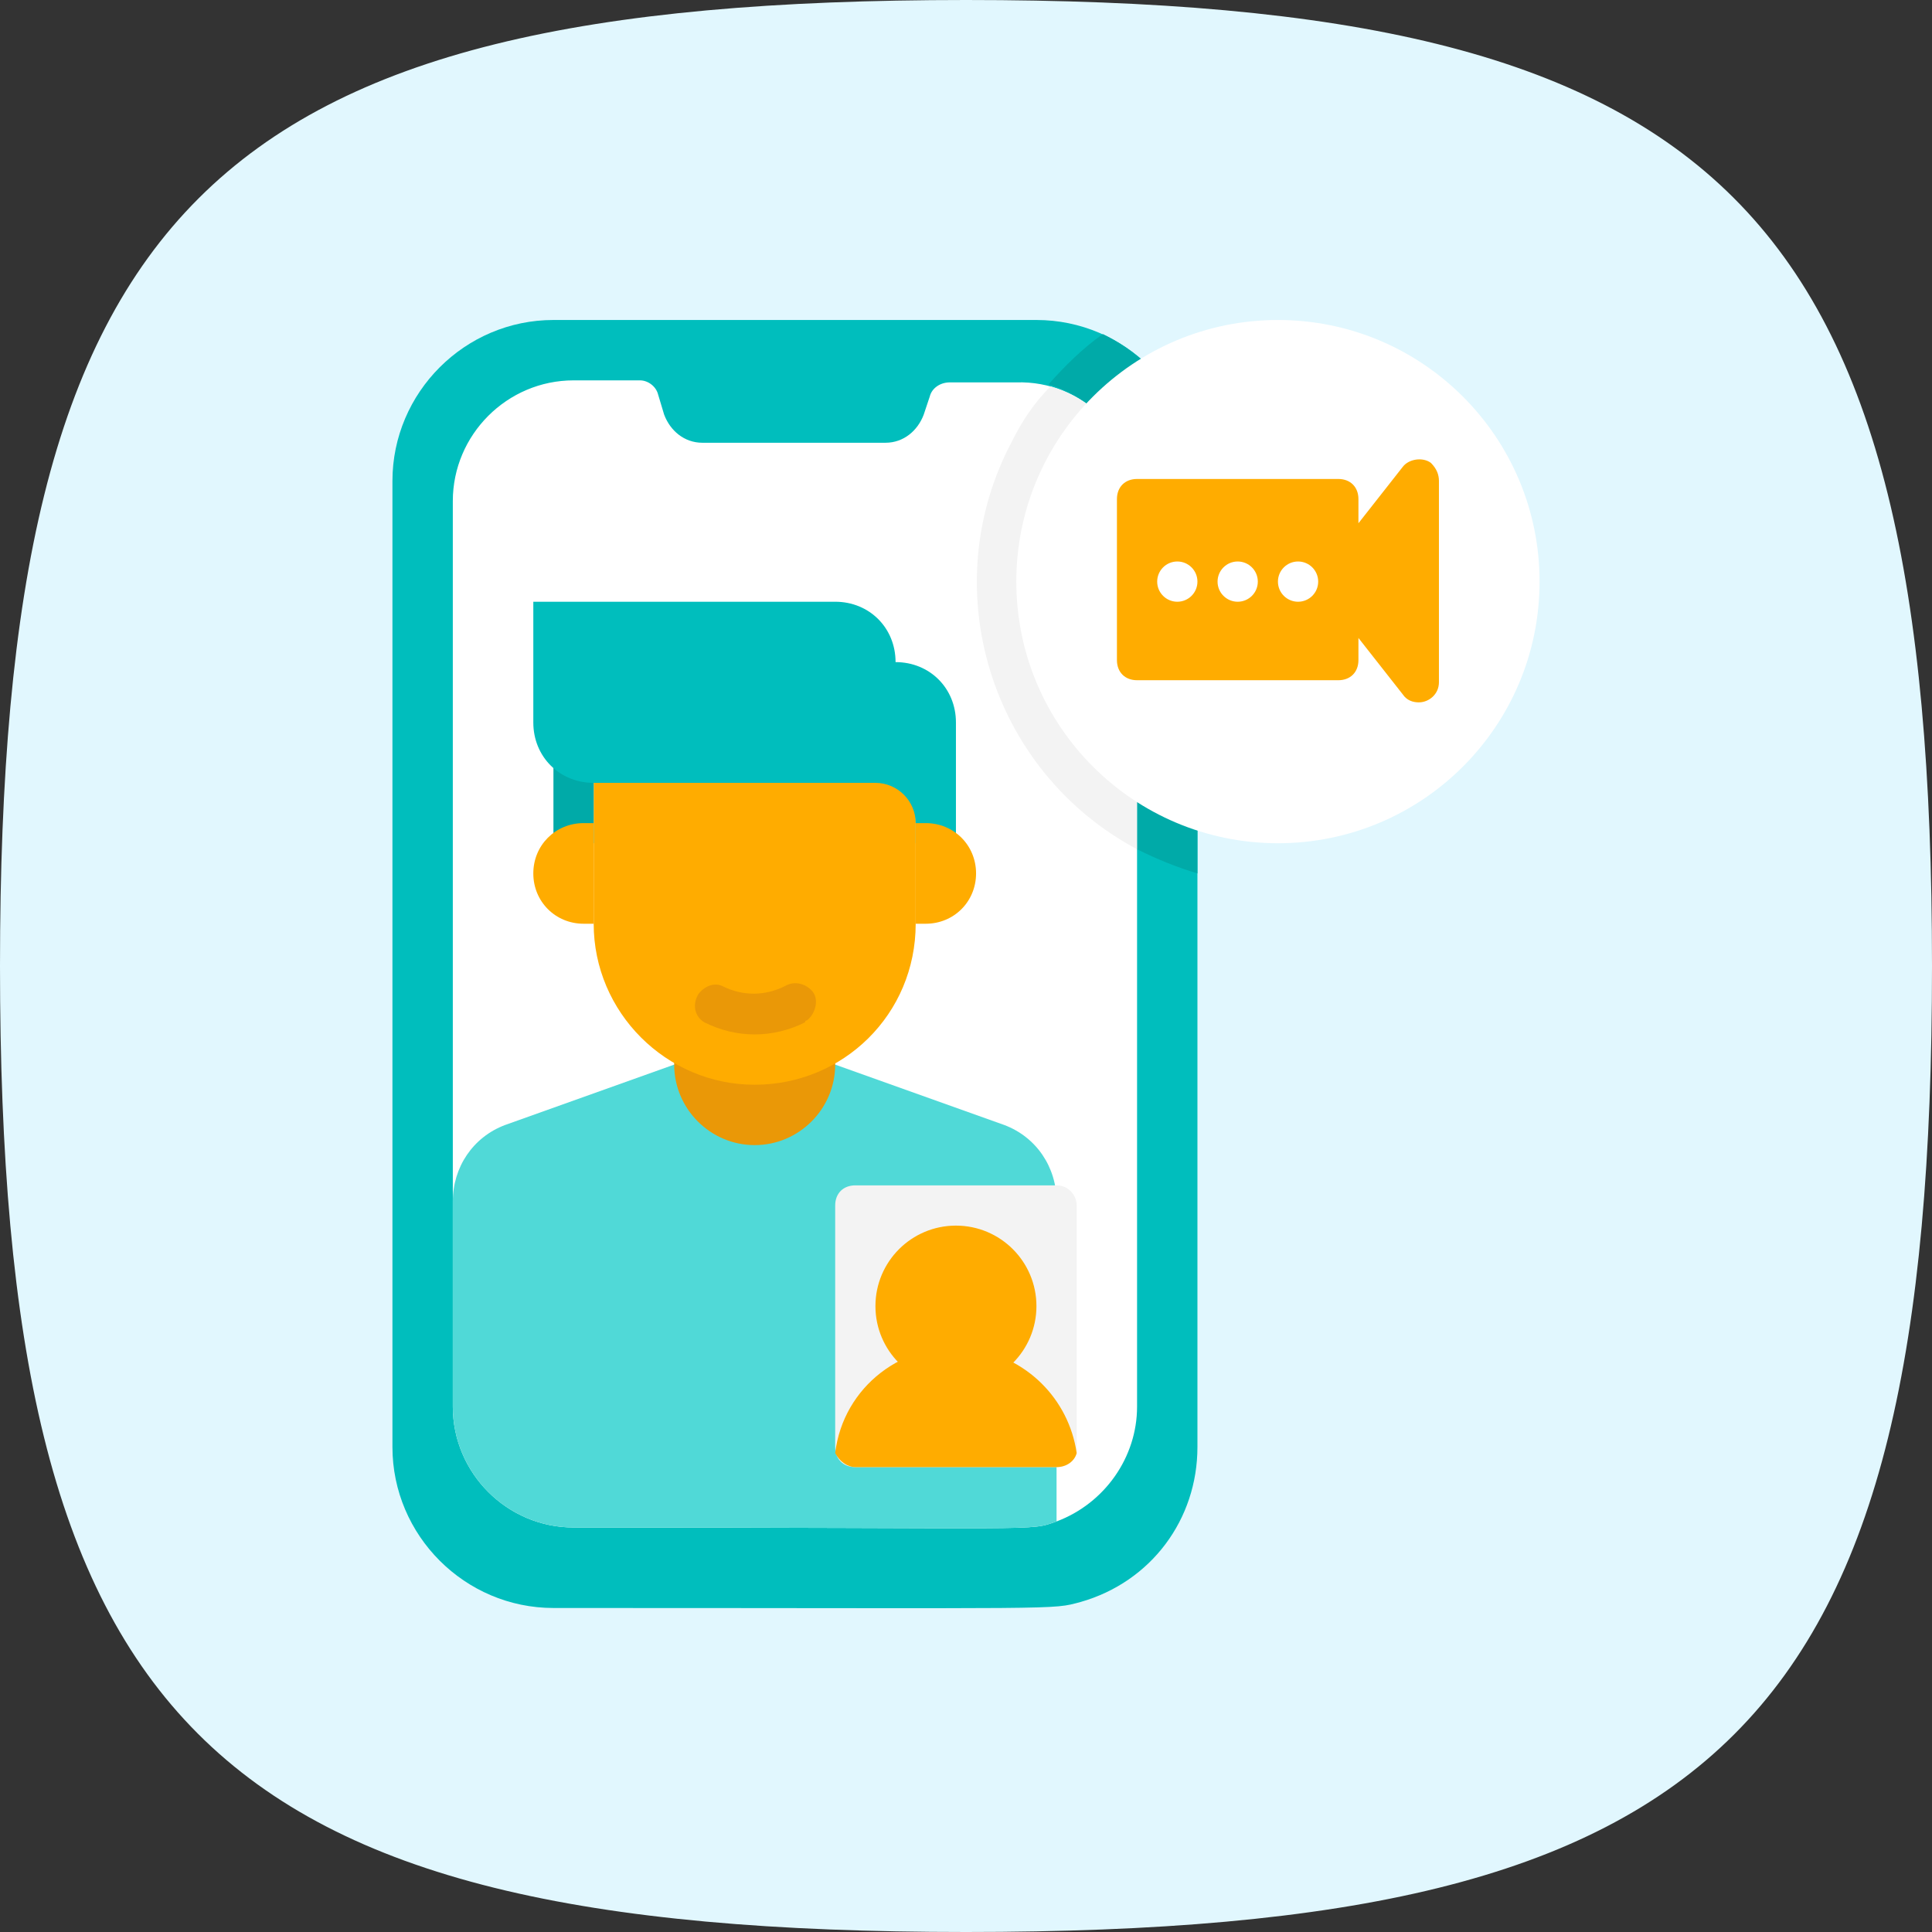
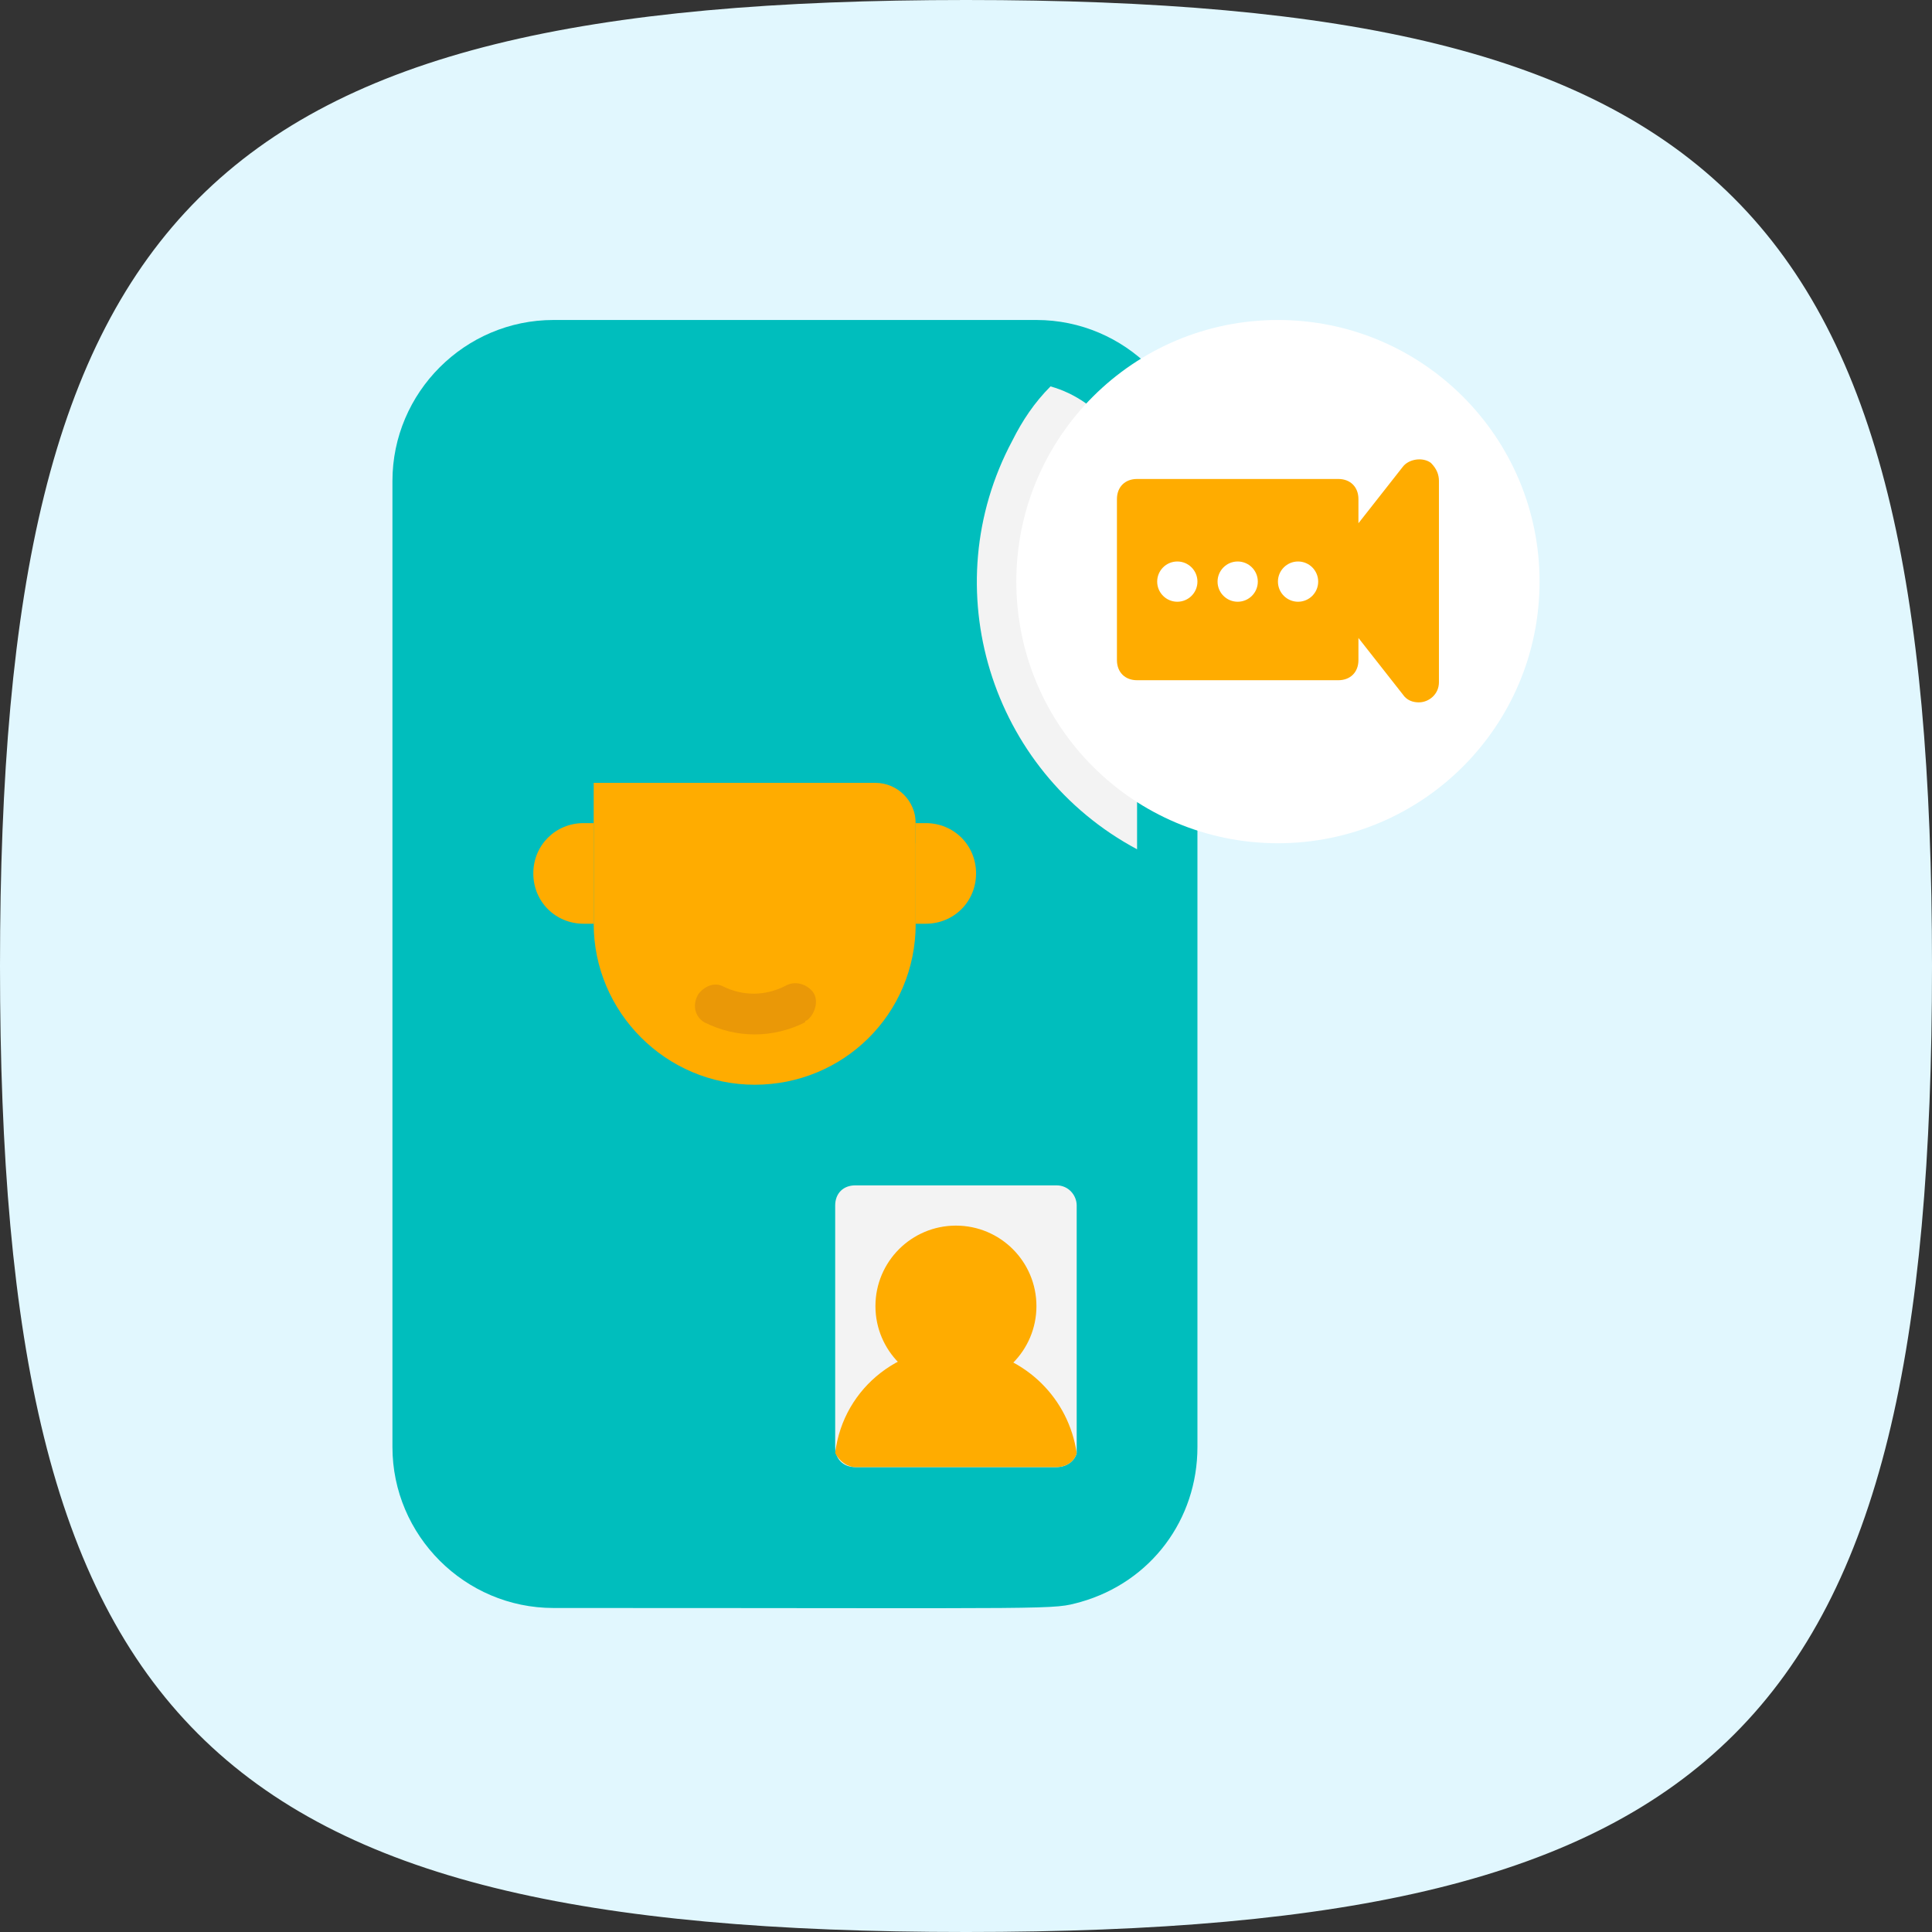
<svg xmlns="http://www.w3.org/2000/svg" version="1.1" id="Capa_1" x="0px" y="0px" width="96px" height="96px" viewBox="0 0 96 96" style="enable-background:new 0 0 96 96;" xml:space="preserve">
  <rect x="0" y="0" width="96" height="96" fill="#333333" stroke="none" />
  <style type="text/css"> .st0{fill-rule:evenodd;clip-rule:evenodd;fill:#E1F7FE;} .st1{fill:#00BEBD;} .st2{fill:#FFFFFF;} .st3{fill:#50D9D7;} .st4{fill:#EA9807;} .st5{fill:#FFAC00;} .st6{fill:#00AAA8;} .st7{fill:#F3F3F3;} </style>
  <g id="Business">
    <g id="services" transform="translate(-1081, -781)">
      <g id="iconmonstr-shape-15-copy-3" transform="translate(1081, 781)">
        <path id="Path" class="st0" d="M48,0C10.3,0,0,10.3,0,48s10.2,48,48,48s48-10.2,48-48S85.7,0,48,0z" />
      </g>
    </g>
  </g>
  <g id="Video_Call">
    <path class="st1" d="M59.5,23.9v48c0,3.6-2.3,6.7-5.8,7.7c-1.5,0.4-0.4,0.3-26.2,0.3c-4.4,0-8-3.6-8-8v-48c0-4.4,3.6-8,8-8h24 C55.9,15.9,59.5,19.5,59.5,23.9z" />
-     <path class="st2" d="M56.5,24.9v45c0,2.5-1.6,4.8-4,5.7c-1.4,0.5-0.3,0.3-24,0.3c-3.3,0-6-2.7-6-6v-45c0-3.3,2.7-6,6-6h3.3 c0.4,0,0.8,0.3,0.9,0.7l0.3,1c0.3,0.8,1,1.4,1.9,1.4h9.1c0.9,0,1.6-0.6,1.9-1.4l0.3-0.9c0.1-0.4,0.5-0.7,1-0.7h3.3 C53.8,18.9,56.5,21.6,56.5,24.9z" />
-     <path class="st3" d="M52.5,59.7v15.9c-1.4,0.5-0.3,0.3-24,0.3c-3.3,0-6-2.7-6-6V59.7c0-1.7,1-3.2,2.6-3.8l8.4-3h8l8.4,3 C51.5,56.5,52.5,58,52.5,59.7z" />
-     <path class="st4" d="M37.5,56.9c-2.2,0-4-1.8-4-4v-2h8v2C41.5,55.1,39.7,56.9,37.5,56.9z" />
    <path class="st5" d="M37.5,53.9c-4.4,0-8-3.6-8-8v-7h16v7C45.5,50.4,41.9,53.9,37.5,53.9z" />
-     <rect x="27.5" y="37.9" class="st6" width="2" height="4" />
    <path class="st1" d="M43.5,38.9h-14c-1.7,0-3-1.3-3-3v-6h15c1.7,0,3,1.3,3,3c1.7,0,3,1.3,3,3v6h-2v-1 C45.5,39.8,44.6,38.9,43.5,38.9z" />
    <path class="st5" d="M29.5,40.9v5H29c-1.4,0-2.5-1.1-2.5-2.5s1.1-2.5,2.5-2.5H29.5z" />
    <path class="st5" d="M46,45.9h-0.5v-5H46c1.4,0,2.5,1.1,2.5,2.5S47.4,45.9,46,45.9z" />
    <path class="st4" d="M35,50.8c-0.5-0.3-0.6-0.9-0.3-1.4c0.3-0.4,0.8-0.6,1.2-0.4c1,0.5,2.1,0.5,3.1,0c0.5-0.3,1.1-0.1,1.4,0.3 s0.1,1.1-0.3,1.4c0,0-0.1,0-0.1,0.1C38.4,51.6,36.6,51.6,35,50.8z" />
    <path class="st7" d="M53.5,59.9c0,12.8,0,12.1,0,12.3c-0.1,0.4-0.5,0.7-1,0.7h-10c-0.6,0-1-0.4-1-1v-12c0-0.6,0.4-1,1-1h10 C53.1,58.9,53.5,59.4,53.5,59.9z" />
    <circle class="st5" cx="47.5" cy="64.9" r="4" />
    <path class="st5" d="M53.5,72.2c-0.1,0.4-0.5,0.7-1,0.7h-10c-0.4,0-0.8-0.3-1-0.7c0.4-3.3,3.4-5.6,6.7-5.2 C51,67.4,53.1,69.5,53.5,72.2L53.5,72.2z" />
-     <path class="st6" d="M59.5,23.9v19.5c-1-0.3-2-0.7-3-1.2V24.9c0-2.7-1.8-5-4.4-5.8c0.8-0.9,1.7-1.8,2.7-2.5 C57.7,18,59.5,20.8,59.5,23.9z" />
    <path class="st7" d="M56.5,24.9v17.3c-7.3-3.9-10.1-13-6.2-20.3c0.5-1,1.1-1.9,1.9-2.7C54.7,19.9,56.5,22.3,56.5,24.9z" />
    <circle class="st2" cx="63.5" cy="28.9" r="13" />
    <path class="st5" d="M71.5,23.9v10c0,0.6-0.5,1-1,1c-0.3,0-0.6-0.1-0.8-0.4l-2.2-2.8v1.1c0,0.6-0.4,1-1,1h-10c-0.6,0-1-0.4-1-1v-8 c0-0.6,0.4-1,1-1h10c0.6,0,1,0.4,1,1v1.2l2.2-2.8c0.3-0.4,1-0.5,1.4-0.2C71.4,23.3,71.5,23.6,71.5,23.9z" />
    <circle class="st2" cx="58.5" cy="28.9" r="1" />
    <circle class="st2" cx="61.5" cy="28.9" r="1" />
    <circle class="st2" cx="64.5" cy="28.9" r="1" />
  </g>
</svg>